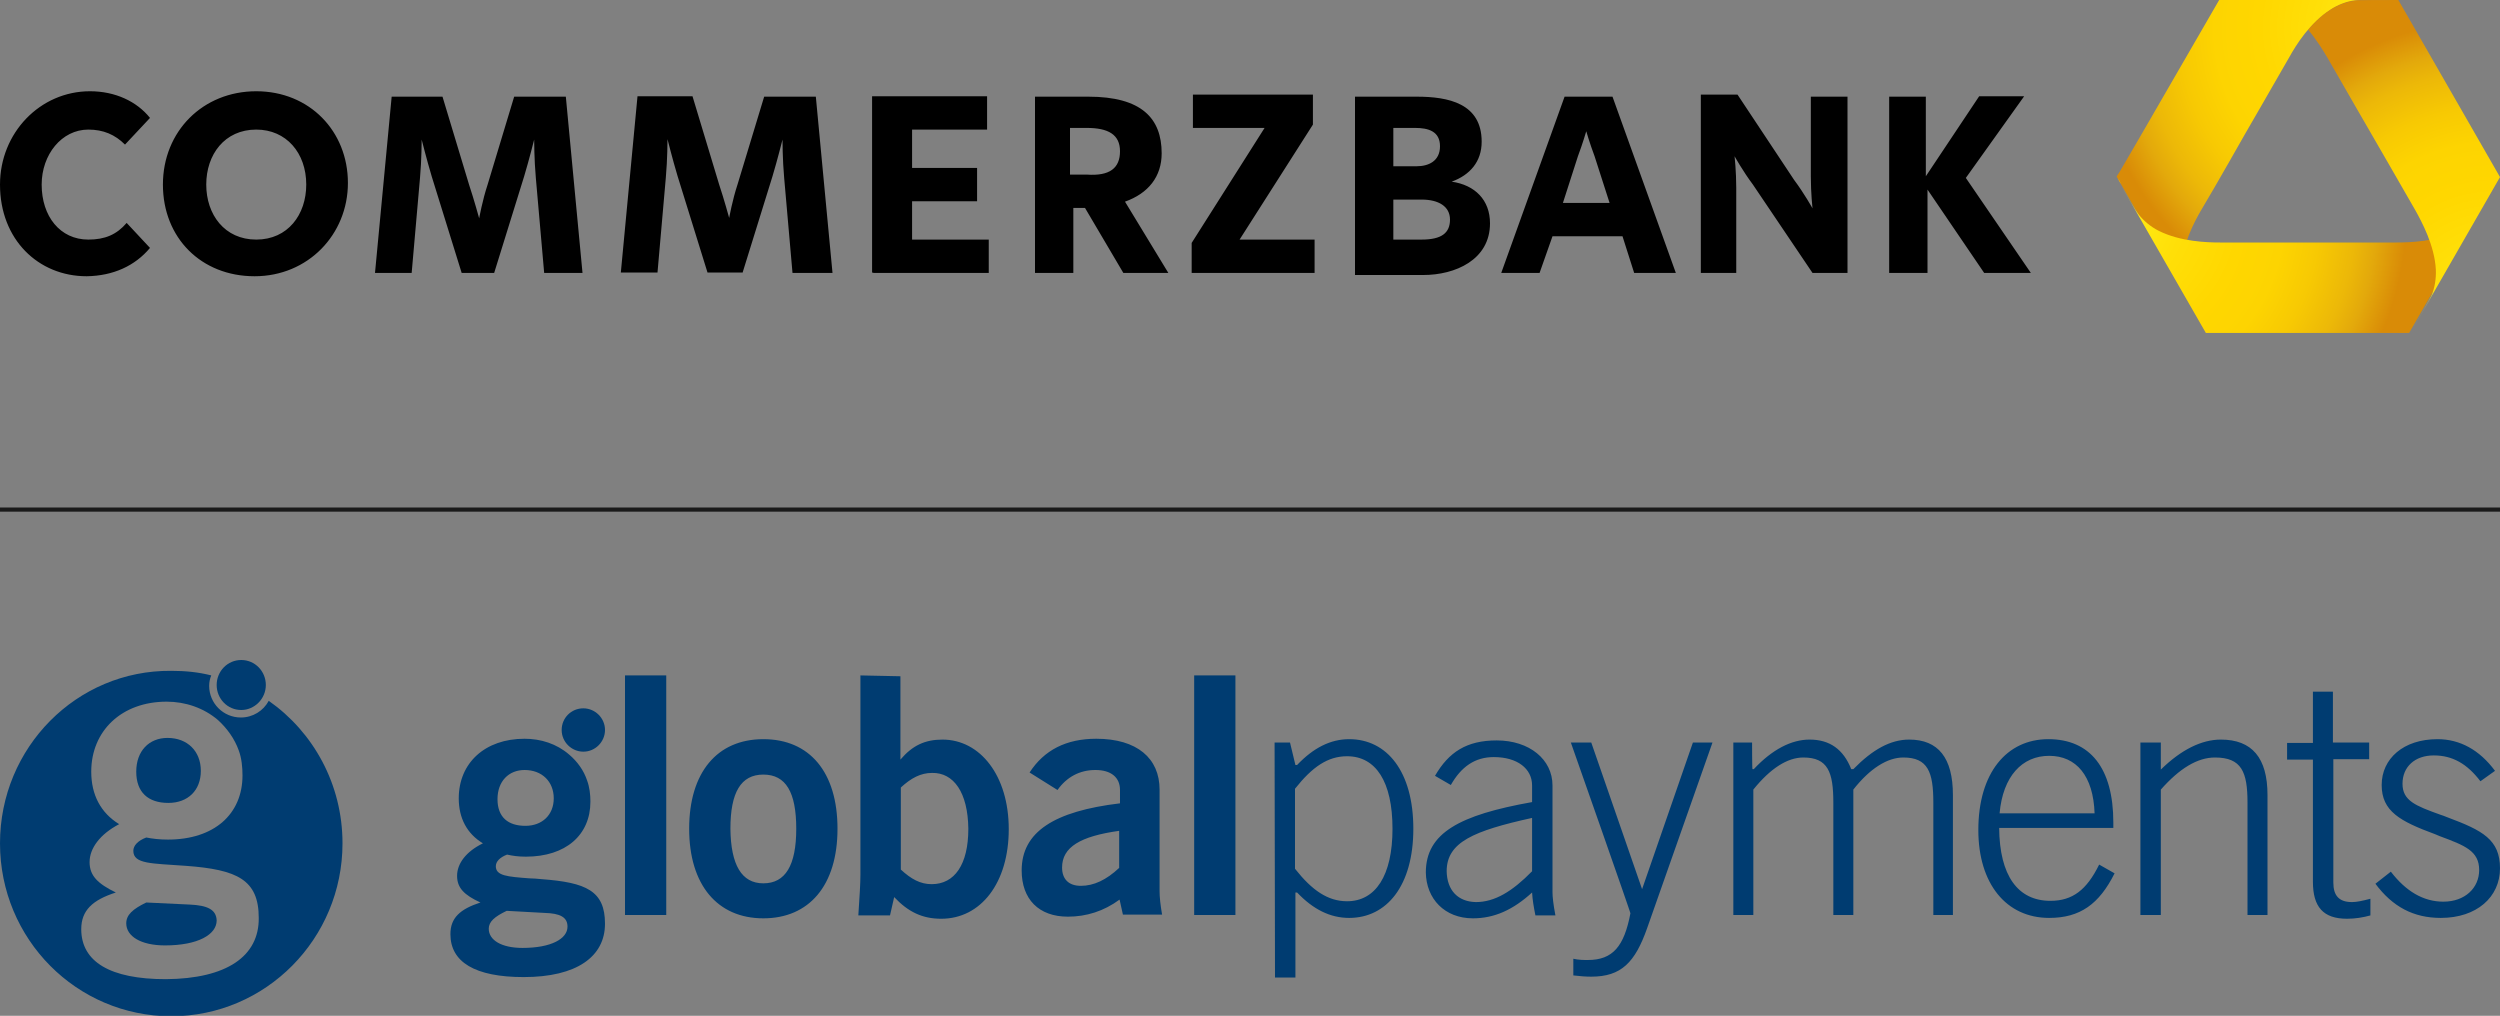
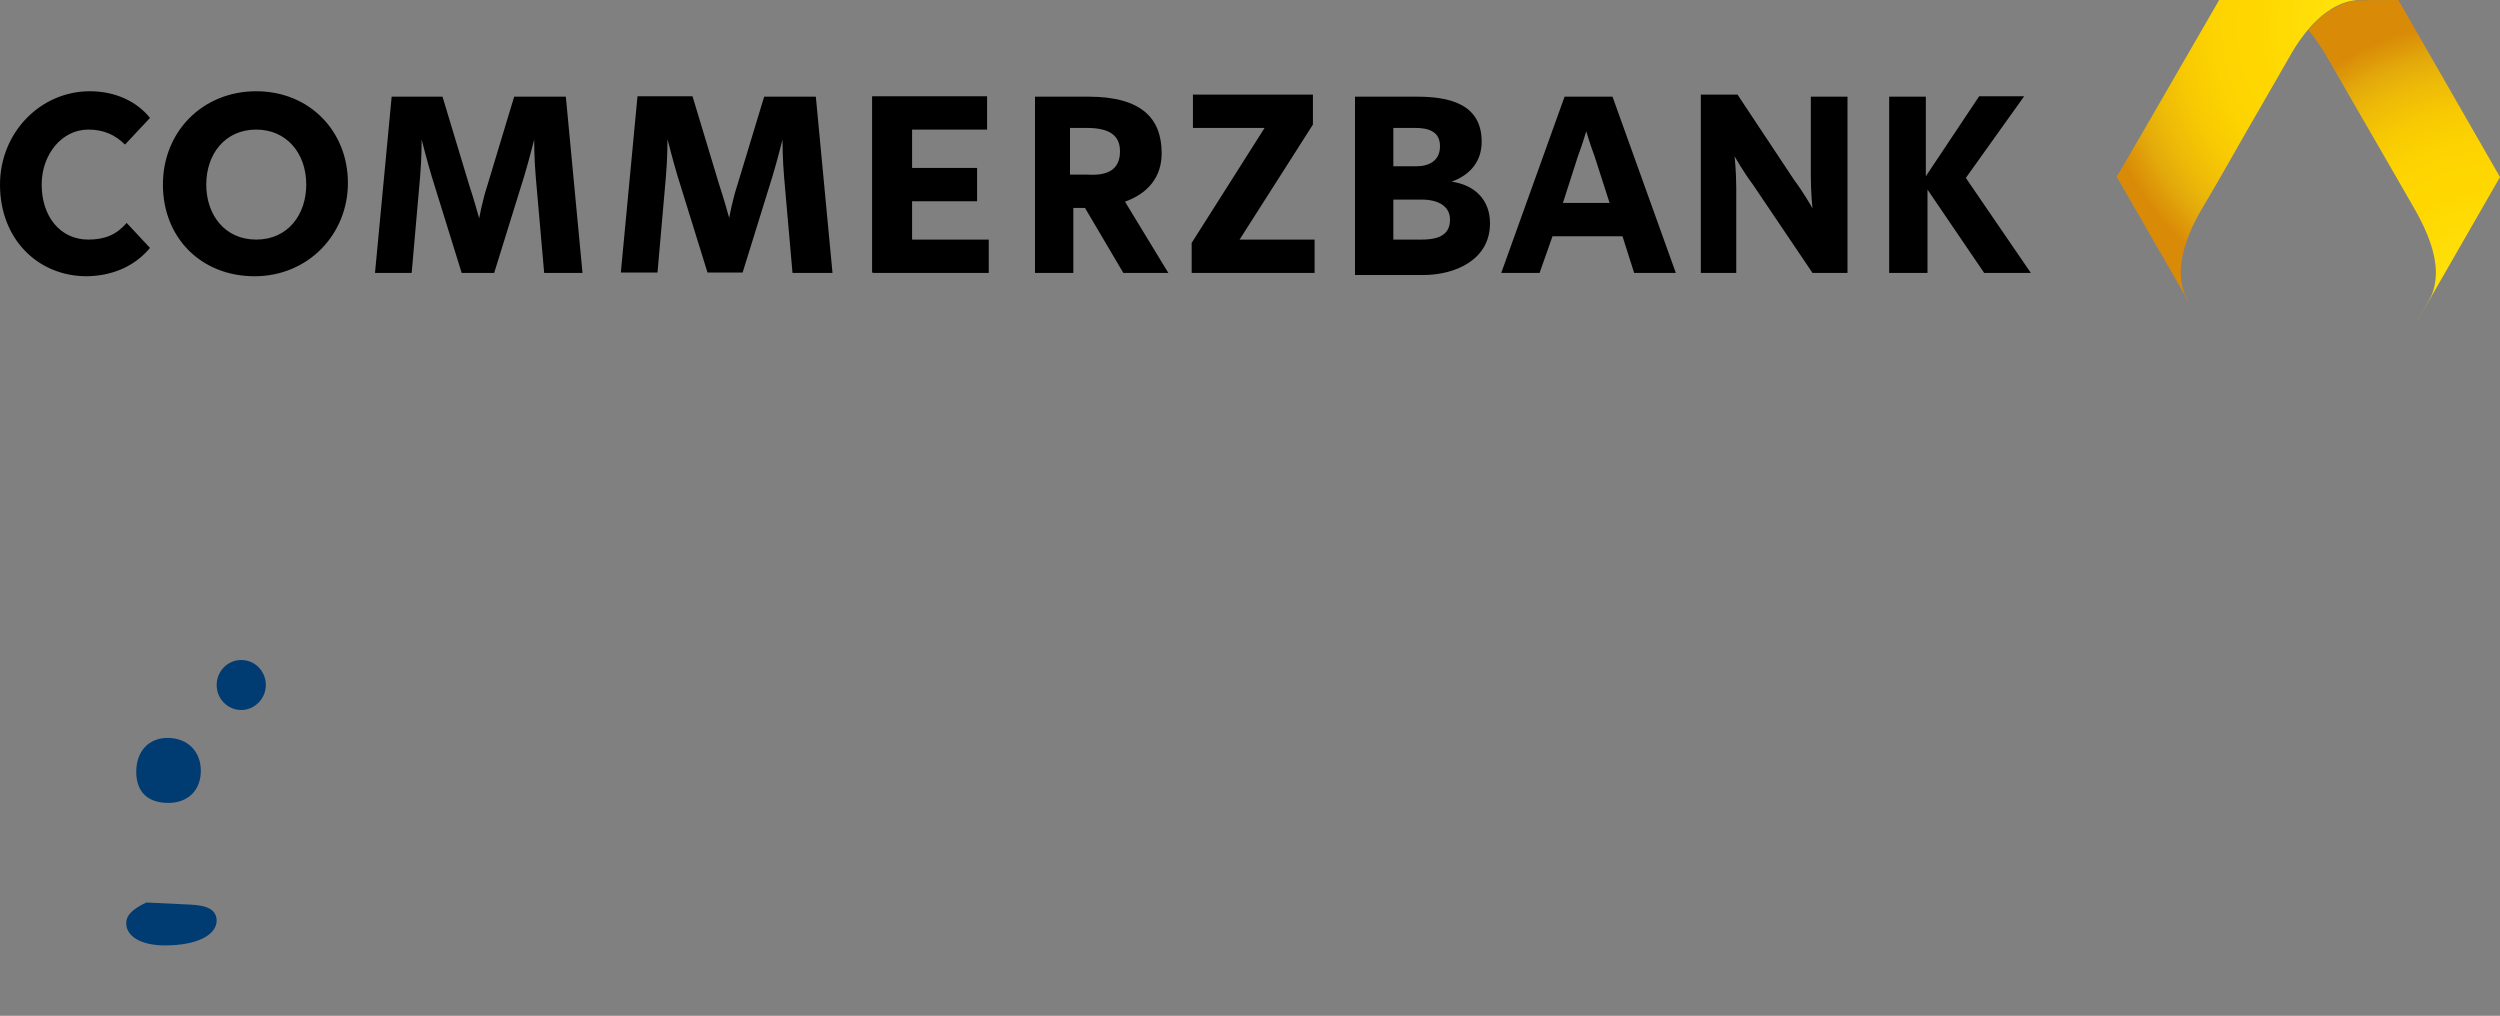
<svg xmlns="http://www.w3.org/2000/svg" version="1.1" id="Layer_1" x="0px" y="0px" width="600px" height="243.8px" viewBox="0 0 600 243.8" style="enable-background:new 0 0 600 243.8;" xml:space="preserve">
  <rect x="0" y="0" width="600" height="243.8" fill="#808080" stroke="none" />
  <style type="text/css">
	.st0{fill:#003C71;}
	.st1{fill-rule:evenodd;clip-rule:evenodd;fill:#003C71;}
	.st2{fill:none;stroke:#1A1A1A;stroke-miterlimit:10;}
	.st3{fill:url(#path201_1_);}
	.st4{fill:url(#path225_1_);}
	.st5{fill:url(#path249_1_);}
	.st6{fill:url(#path273_1_);}
</style>
  <g>
    <path class="st0" d="M57.9,170.4c3.2,0,5.9-2.7,5.9-6s-2.6-6-5.9-6s-5.9,2.7-5.9,6S54.6,170.4,57.9,170.4z" />
    <path class="st0" d="M40.4,192.7c4.7,0,7.8-3,7.8-7.7c0-4.7-3.2-7.9-8-7.9c-4.4,0-7.5,3.1-7.5,8.1   C32.7,190.2,35.6,192.7,40.4,192.7L40.4,192.7z" />
    <path class="st0" d="M45.6,217.1l-10.5-0.5c-3.3,1.6-4.8,3-4.8,5c0,3.1,3.5,5.3,9.3,5.3c7.9,0,12.4-2.6,12.4-6   C51.9,218.3,49.8,217.3,45.6,217.1L45.6,217.1z" />
-     <path class="st0" d="M64.5,168.2c-1.3,2.4-3.8,4-6.7,4c-4.2,0-7.6-3.4-7.6-7.6c0-0.9,0.2-1.8,0.5-2.5c-3.1-0.8-6.3-1.1-9.6-1.1   C18.4,160.8,0,179.4,0,202.4s18.4,41.5,41.1,41.5s41.1-18.6,41.1-41.5C82.2,188.2,75.2,175.7,64.5,168.2L64.5,168.2z M39.8,235   c-13.4,0-20.3-4.2-20.3-12c0-4.5,2.7-7,8.3-8.8c-4.3-2.1-6.3-4-6.3-7.3s2.5-6.7,7.1-9.1c-4.4-2.7-6.7-7-6.7-12.6   c0-9.8,7.3-16.8,18.1-16.8c4.5,0,8.9,1.5,12.3,4.4c2.2,2,4,4.5,5,7.3c0.7,1.9,0.9,4,0.9,6c0,9.3-6.8,15.4-17.9,15.4   c-2,0-3.7-0.2-5.2-0.5c-2.1,0.8-3.1,2-3.1,3.2c0,3.2,4.4,3,12.6,3.6c12.3,0.9,17.5,3.3,17.5,12.5C62.2,229.5,54.4,234.9,39.8,235   L39.8,235z" />
-     <path class="st1" d="M159.9,219.6H150v-57.5h9.9V219.6z M145.2,175.2c0,2.8-2.3,5.2-5.2,5.2c-2.8,0-5.2-2.3-5.2-5.2   s2.3-5.2,5.2-5.2C142.8,170,145.2,172.3,145.2,175.2z M126.1,198.2c4,0,6.8-2.6,6.8-6.6s-2.8-6.8-7-6.8c-3.8,0-6.5,2.7-6.5,7   S121.9,198.2,126.1,198.2L126.1,198.2z M117.3,222.9c0,2.7,3,4.6,8.1,4.6c6.9,0,10.8-2.2,10.8-5.1c0-2.3-1.8-3.2-5.5-3.3l-9.1-0.5   C118.7,220,117.3,221.2,117.3,222.9L117.3,222.9z M109.7,210.2c0-2.9,2.1-5.8,6.2-7.8c-3.8-2.3-5.8-6-5.8-10.8   c0-8.5,6.3-14.3,15.8-14.3c3.9,0,7.7,1.2,10.7,3.8c2,1.7,3.5,3.8,4.3,6.2c0.6,1.6,0.8,3.4,0.8,5.1c0,8-5.9,13.2-15.5,13.2   c-1.8,0-3.2-0.2-4.5-0.5c-1.8,0.7-2.7,1.7-2.7,2.8c0,2.3,2.8,2.5,8,2.9l0,0c0.9,0,1.9,0.1,3,0.2c10.7,0.8,15.2,2.8,15.2,10.7   s-6.8,12.8-19.5,12.8c-11.7,0-17.6-3.6-17.6-10.3c0-3.9,2.3-6,7.2-7.6C111.4,214.8,109.7,213.1,109.7,210.2L109.7,210.2z    M183.2,212c5.3,0,7.9-4.3,7.9-13.1s-2.5-13-7.9-13s-7.9,4.3-7.9,13C175.4,207.6,178,212,183.2,212z M183.2,177.4   c11.1,0,17.8,7.9,17.8,21.5s-6.8,21.5-17.8,21.5s-17.8-8-17.8-21.5C165.4,185.4,172.1,177.4,183.2,177.4z M232.4,198.9   c0,8.6-3.3,13.3-8.8,13.3c-2.7,0-4.9-1.2-7.4-3.5v-19.7c2.5-2.3,4.8-3.5,7.5-3.5C228.9,185.4,232.3,190.2,232.4,198.9L232.4,198.9z    M206.5,162.1V210c0,2-0.2,5.2-0.5,9.7h7.6l1-4.4c3.4,3.6,6.8,5.2,11.3,5.2c9.5,0,16.2-8.6,16.2-21.5s-6.9-21.5-15.9-21.5   c-4.2,0-7.2,1.4-10.1,4.8v-20L206.5,162.1L206.5,162.1z M254.9,208.2c0,2.8,1.6,4.4,4.5,4.4c3.1,0,6.1-1.4,9.2-4.3v-8.9   C259.3,200.7,254.9,203.3,254.9,208.2L254.9,208.2z M268.7,215.9c-3.8,2.8-8,4.1-12.4,4.1c-7,0-11.1-4.2-11.1-11.1   c0-9.2,7.7-14.2,23.6-16.1v-3.2c0-3-2.1-4.8-5.9-4.8c-3.8,0-6.9,1.7-9.1,4.8l-6.7-4.2c3.5-5.4,8.8-8.1,16-8.1   c9.8,0,15.2,4.7,15.2,12.2v24.4c0,1.4,0.2,3.3,0.6,5.6h-9.4L268.7,215.9L268.7,215.9z M296.5,219.6h-9.9v-57.5h9.9V219.6z    M310.8,208.5c4.1,5.2,7.9,7.8,12.5,7.8c6.8,0,10.9-6.1,10.9-17.4c0-11.3-4-17.4-10.9-17.4c-4.6,0-8.3,2.5-12.5,7.8V208.5   L310.8,208.5z M305.9,178.2h3.7l1.3,5.4h0.4c3.9-4.1,8-6.2,12.5-6.2c9.1,0,15.4,7.8,15.4,21.5s-6.4,21.4-15.4,21.4   c-4.5,0-8.6-2-12.5-6.1h-0.4v20.4H306L305.9,178.2L305.9,178.2z M347.2,209.1c0-7,6.5-9.7,20.5-12.8v12.8c-4.8,4.9-9,7.4-13.5,7.4   C349.9,216.4,347.3,213.7,347.2,209.1L347.2,209.1z M353.5,220.4c5.1,0,9.6-2,14.2-6.2c0.1,1.8,0.4,3.5,0.8,5.5h4.8   c-0.5-2.6-0.7-4.5-0.7-5.5v-25.7c0-6.2-5.5-10.8-13.4-10.8c-7.2,0-11.5,2.8-14.8,8.5l3.8,2.2c2.5-4.4,5.8-6.7,10.3-6.7   c5.7,0,9.2,2.8,9.2,6.8v4c-17.4,3.1-25.5,7.4-25.5,16.9C342.3,215.7,346.7,220.4,353.5,220.4L353.5,220.4z M377,178.2h4.9   l12.2,35.2l12.2-35.2h4.7l-15.7,44.6c-2.9,8.2-6.2,11.6-13.4,11.6c-1.3,0-2.7-0.1-4.3-0.3v-4c1.3,0.3,2.5,0.3,3.5,0.3   c6,0,8.7-3.3,10.2-11.2C391.5,219.4,377,178.2,377,178.2z M420.5,178.2H416v41.4h4.8v-30.1c4.1-5.1,8.2-7.7,12-7.7   c5.9,0,7.2,3.5,7.2,10.8v27h4.8v-30.1c4-5.1,8.2-7.7,12-7.7c5.9,0,7.2,3.5,7.2,10.8v27h4.7v-28.8c0-8.9-3.5-13.3-10.5-13.3   c-4.5,0-8.8,2.4-13.4,7.1h-0.5c-1.9-4.8-5.2-7.1-10-7.1c-4.4,0-9,2.4-13.4,7.1h-0.3C420.5,184.7,420.5,178.2,420.5,178.2z    M491.8,181.4c-6.5,0-11.1,4.9-11.9,13.8h22.8C502.4,186.2,498.3,181.4,491.8,181.4z M507.5,209.6c-3.7,7.4-8.3,10.7-15.7,10.7   c-10.3,0-17-8.2-17-21.1c0-13.7,6.8-21.8,16.8-21.8c10,0,15.6,6.9,15.6,20v1.3h-27.4c0.1,11.5,4.5,17.5,12.3,17.5   c5.3,0,8.7-2.6,11.7-8.7L507.5,209.6L507.5,209.6z M518.6,178.2h-4.9v41.4h4.9v-30.1c4.5-5.1,8.8-7.7,13-7.7   c6.4,0,7.8,3.5,7.8,10.8v27h4.8v-28.8c0-8.9-3.7-13.3-11.2-13.3c-4.6,0-9.5,2.4-14.4,7.2V178.2z M564.5,216.5   c1.1,0,2.5-0.3,4.4-0.8v4c-1.8,0.5-3.7,0.8-5.6,0.8c-5.7,0-8.2-2.8-8.2-8.9v-29.3h-6.2v-4h6.2V166h4.8v12.2h8.7v4H560v29.6   C560,215,561.4,216.5,564.5,216.5L564.5,216.5z M595,208.8c0,4.3-3.4,7.6-8.6,7.6c-4.8,0-9-2.5-12.6-7.2l-3.7,2.9   c4.1,5.5,9.1,8.2,15.7,8.2c8.6,0,14.2-5,14.2-11.9c0-6.9-4.2-9.1-12.5-12.2c-0.7-0.3-1.3-0.5-1.9-0.7c-5.8-2.1-9-3.3-9-7.4   s3-6.8,7.5-6.8s8,2,11.2,6.2l3.5-2.5c-3.7-5-8.4-7.6-13.8-7.6c-8.2,0-13.4,4.7-13.4,11c0,6.3,4.4,8.7,12.8,11.8   c0.4,0.2,0.8,0.3,1.2,0.5C591.5,202.9,595,204.2,595,208.8L595,208.8z" />
  </g>
-   <path class="st2" d="M0,122.3h600" />
  <g>
    <path d="M20.8,66.3C9.2,66.3,0,57.5,0,44.3c0-12.4,9.6-22.4,21.6-22.4c6,0,11.2,2.4,14.4,6.4l-6,6.4c-2.4-2.4-5.2-3.6-8.8-3.6   c-6.4,0-11.2,6-11.2,13.2c0,7.6,4.4,13.2,11.2,13.2c4,0,6.8-1.2,9.2-4l5.6,6C32.4,63.8,27.2,66.2,20.8,66.3L20.8,66.3z M61.5,57.5   c7.6,0,12-6,12-13.2c0-7.6-4.8-13.2-12-13.2c-7.6,0-12,6-12,13.2S53.9,57.5,61.5,57.5z M61.1,66.3c-12.8,0-22-9.2-22-22   s9.6-22.4,22.4-22.4s22,9.6,22,22S73.9,66.3,61.1,66.3z M118.6,65.5l7.2-23.2c1.2-4,2.4-8.8,2.4-8.8s0,4.8,0.4,9.2l2,22.8h9.2   l-4-42.3h-12.4l-6.4,21.2c-1.2,3.6-2,8-2,8s-1.2-4.4-2.4-8l-6.4-21.2H94l-4,42.3h8.8l2-22.8c0.4-4.4,0.4-9.2,0.4-9.2   s1.2,4.8,2.4,8.8l7.2,23.2h8H118.6z M178.2,65.5l7.2-23.2c1.2-4,2.4-8.8,2.4-8.8s0,4.8,0.4,9.2l2,22.8h9.6l-4-42.3h-12.4L177,44.3   c-1.2,3.6-2,8-2,8s-1.2-4.4-2.4-8l-6.4-21.2h-13.2l-4,42.3h8.8l2-22.8c0.4-4.4,0.4-9.2,0.4-9.2s1.2,4.8,2.4,8.8l7.2,23.2h8.4H178.2   z M209.7,65.5h27.6v-8h-18.4v-9.2h15.6v-8h-15.6v-9.2h18v-8h-27.6v42.3L209.7,65.5L209.7,65.5z M268.8,36.3c0-4-2.8-5.6-8-5.6h-4   v11.2h4C266.4,42.3,268.8,40.3,268.8,36.3z M280.4,65.5h-10.8l-9.2-15.6h-2.8v15.6h-9.2V23.2h12.8c12.8,0,17.6,5.2,17.6,13.6   c0,5.6-3.2,9.6-8.8,11.6L280.4,65.5L280.4,65.5z M286,65.5h29.5v-8h-18l17.6-27.6v-7.2h-28.8v8h17.2L286,58.3   C286,58.3,286,65.5,286,65.5z M334.4,47.9v9.6h6.8c4.8,0,6.8-1.6,6.8-4.8s-2.8-4.8-6.8-4.8C341.2,47.9,334.4,47.9,334.4,47.9z    M334.4,30.7v9.2h5.6c2.8,0,5.6-1.2,5.6-4.8s-2.8-4.4-6-4.4L334.4,30.7L334.4,30.7z M325.2,65.5V23.2H340c7.6,0,15.6,1.6,15.6,10.8   c0,4.8-2.8,8-7.2,9.6c5.6,0.8,9.2,4.4,9.2,10c0,8.8-8.4,12.4-16,12.4h-16.4L325.2,65.5L325.2,65.5z M369.5,65.5h-9.2l15.2-42.3H387   l15.2,42.3h-10l-2.8-8.8h-16.8L369.5,65.5L369.5,65.5z M386.3,48.7l-3.6-11.2c-1.2-3.2-2-6-2-6s-0.8,2.8-2,6l-3.6,11.2   C375.1,48.7,386.3,48.7,386.3,48.7z M407.9,65.5h8.8V45.1c0-4-0.4-7.6-0.4-7.6s2,3.6,4.4,6.8L435,65.5h8.4V23.2h-8.8v19.2   c0,4,0.4,7.6,0.4,7.6s-2-3.6-4.4-6.8L417,22.7h-8.8v42.8H407.9L407.9,65.5z M453.4,22.7v42.8h9.2v-20l13.6,20h11.2l-15.6-22.8   l14-19.6H475l-12.8,19.2V23.2h-8.8C453.4,23.2,453.4,22.7,453.4,22.7z" />
    <g>
      <radialGradient id="path201_1_" cx="1036.321" cy="854.302" r="1.083" gradientTransform="matrix(66.15 0 0 66.41 -67966.312 -56659.215)" gradientUnits="userSpaceOnUse">
        <stop offset="0" style="stop-color:#FFEF19" />
        <stop offset="0.25" style="stop-color:#FFDF08" />
        <stop offset="0.44" style="stop-color:#FFD700" />
        <stop offset="0.59" style="stop-color:#FDD401" />
        <stop offset="0.71" style="stop-color:#F7C903" />
        <stop offset="0.83" style="stop-color:#ECB808" />
        <stop offset="0.9" style="stop-color:#E3A90B" />
        <stop offset="1" style="stop-color:#D98B07" />
      </radialGradient>
-       <path id="path201" class="st3" d="M566.3,0c-1.7,0-6.6,0-12.4,7l0,0c0,0,0.2,0.2,0.2,0.2l0,0c1.5-1.8,3.3-3.5,5.3-4.8l0,0    c1.8-1.2,4-2,5.8-2.2l0,0c1.3-0.1,5.5-0.1,10.4-0.1l0,0c0,0,0,0,0,0l0,0L575.5,0c0,0,0,0,0,0L566.3,0L566.3,0z" />
      <radialGradient id="path225_1_" cx="1036.427" cy="854.223" r="1.083" gradientTransform="matrix(66.2 0 0 66.46 -68037.242 -56765.309)" gradientUnits="userSpaceOnUse">
        <stop offset="0" style="stop-color:#FFEF19" />
        <stop offset="0.25" style="stop-color:#FFDF08" />
        <stop offset="0.44" style="stop-color:#FFD700" />
        <stop offset="0.59" style="stop-color:#FDD401" />
        <stop offset="0.71" style="stop-color:#F7C903" />
        <stop offset="0.83" style="stop-color:#ECB808" />
        <stop offset="0.9" style="stop-color:#E3A90B" />
        <stop offset="1" style="stop-color:#D98B07" />
      </radialGradient>
      <path id="path225" class="st4" d="M532.6,0C532.6,0,532.6,0,532.6,0L532.6,0l-18.1,31.3l-5.7,9.8l-0.7,1.1l-0.1,0.2c0,0,0,0,0,0    l0,0l17.2,29.9v-0.1c-0.4-0.7-0.6-1.2-0.8-1.5l0,0c-0.7-1.6-1.1-3.9-1-6.1l0,0c0.3-5.8,3.3-11.5,4.9-14.2l0,0    C532,44.2,538.9,32,538.9,32l0,0c0,0,7-12.1,10.6-18.4l0,0c1.5-2.7,4.9-8.2,9.8-11.3l0,0c1.8-1.2,4-2,5.8-2.2l0,0    c1.3-0.2,5.6-0.2,10.4-0.2L532.6,0L532.6,0z" />
      <radialGradient id="path249_1_" cx="1036.159" cy="854.211" r="1.083" gradientTransform="matrix(66.17 0 0 66.43 -68056.414 -56693.801)" gradientUnits="userSpaceOnUse">
        <stop offset="0" style="stop-color:#FFEF19" />
        <stop offset="0.25" style="stop-color:#FFDF08" />
        <stop offset="0.44" style="stop-color:#FFD700" />
        <stop offset="0.59" style="stop-color:#FDD401" />
        <stop offset="0.71" style="stop-color:#F7C903" />
        <stop offset="0.83" style="stop-color:#ECB808" />
        <stop offset="0.9" style="stop-color:#E3A90B" />
        <stop offset="1" style="stop-color:#D98B07" />
      </radialGradient>
-       <path id="path249" class="st5" d="M508.3,42.8c0.2,0.5,0.5,1,0.8,1.4l0,0L508.3,42.8z M594.7,51.5c-1,1.4-2.8,2.9-4.8,3.9l0,0    c-5.1,2.6-11.6,2.8-14.7,2.8h-42.4c-3.1,0-9.5-0.2-14.7-2.8l0,0c-2-1-3.7-2.5-4.8-3.9l0,0c-0.7-0.9-2.4-3.8-4.4-7.3l0,0l4.3,7.5    l16.2,28.2c0,0,0,0,0,0h48.8c0,0,0,0,0,0l0,0l21.3-37C597.4,47,595.3,50.5,594.7,51.5" />
      <radialGradient id="path273_1_" cx="1036.681" cy="854.175" r="1.083" gradientTransform="matrix(66.36 0 0 66.62 -68195.5 -56828.418)" gradientUnits="userSpaceOnUse">
        <stop offset="0" style="stop-color:#FFEF19" />
        <stop offset="0.25" style="stop-color:#FFDF08" />
        <stop offset="0.44" style="stop-color:#FFD700" />
        <stop offset="0.59" style="stop-color:#FDD401" />
        <stop offset="0.71" style="stop-color:#F7C903" />
        <stop offset="0.83" style="stop-color:#ECB808" />
        <stop offset="0.9" style="stop-color:#E3A90B" />
        <stop offset="1" style="stop-color:#D98B07" />
      </radialGradient>
      <path id="path273" class="st6" d="M565.1,0.2c-1.8,0.2-3.9,1-5.8,2.2l0,0c-2,1.3-3.8,3-5.3,4.8l0,0c2.1,2.5,3.6,5,4.5,6.5l0,0    c3.6,6.3,10.6,18.4,10.6,18.4l0,0c0,0,7,12.1,10.6,18.4l0,0c1.5,2.7,4.6,8.4,4.9,14.2l0,0c0.1,2.2-0.3,4.5-1,6.1l0,0    c-0.5,1.1-2.5,4.6-4.8,8.6l0,0L600,42.5l0,0l0,0l0,0l0,0L575.6,0c0,0,0,0,0,0l0,0C570.7,0,566.4,0,565.1,0.2" />
    </g>
  </g>
</svg>